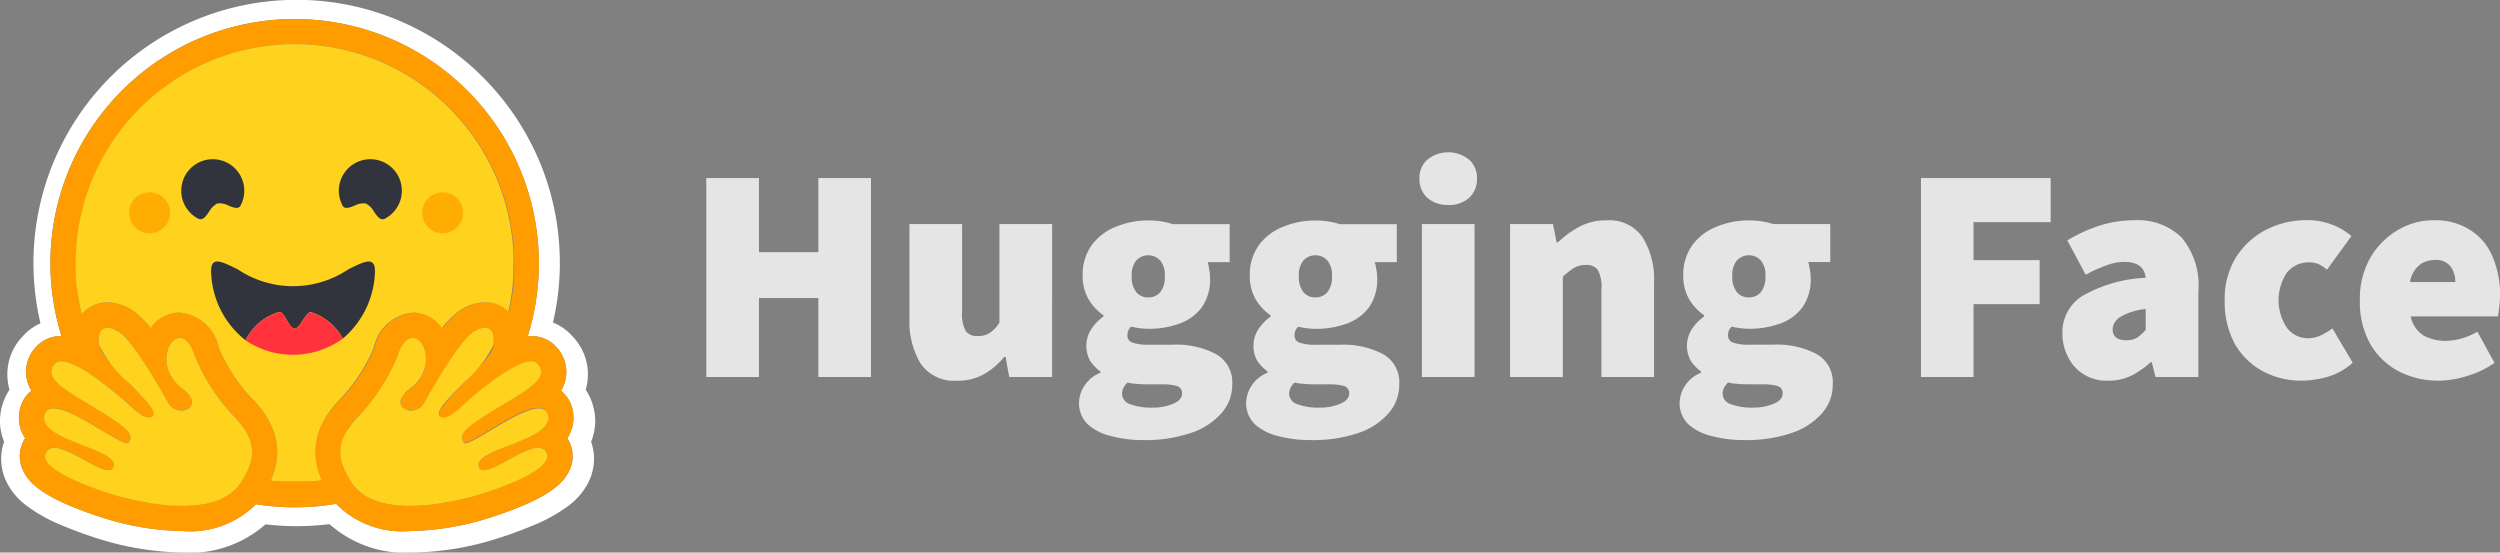
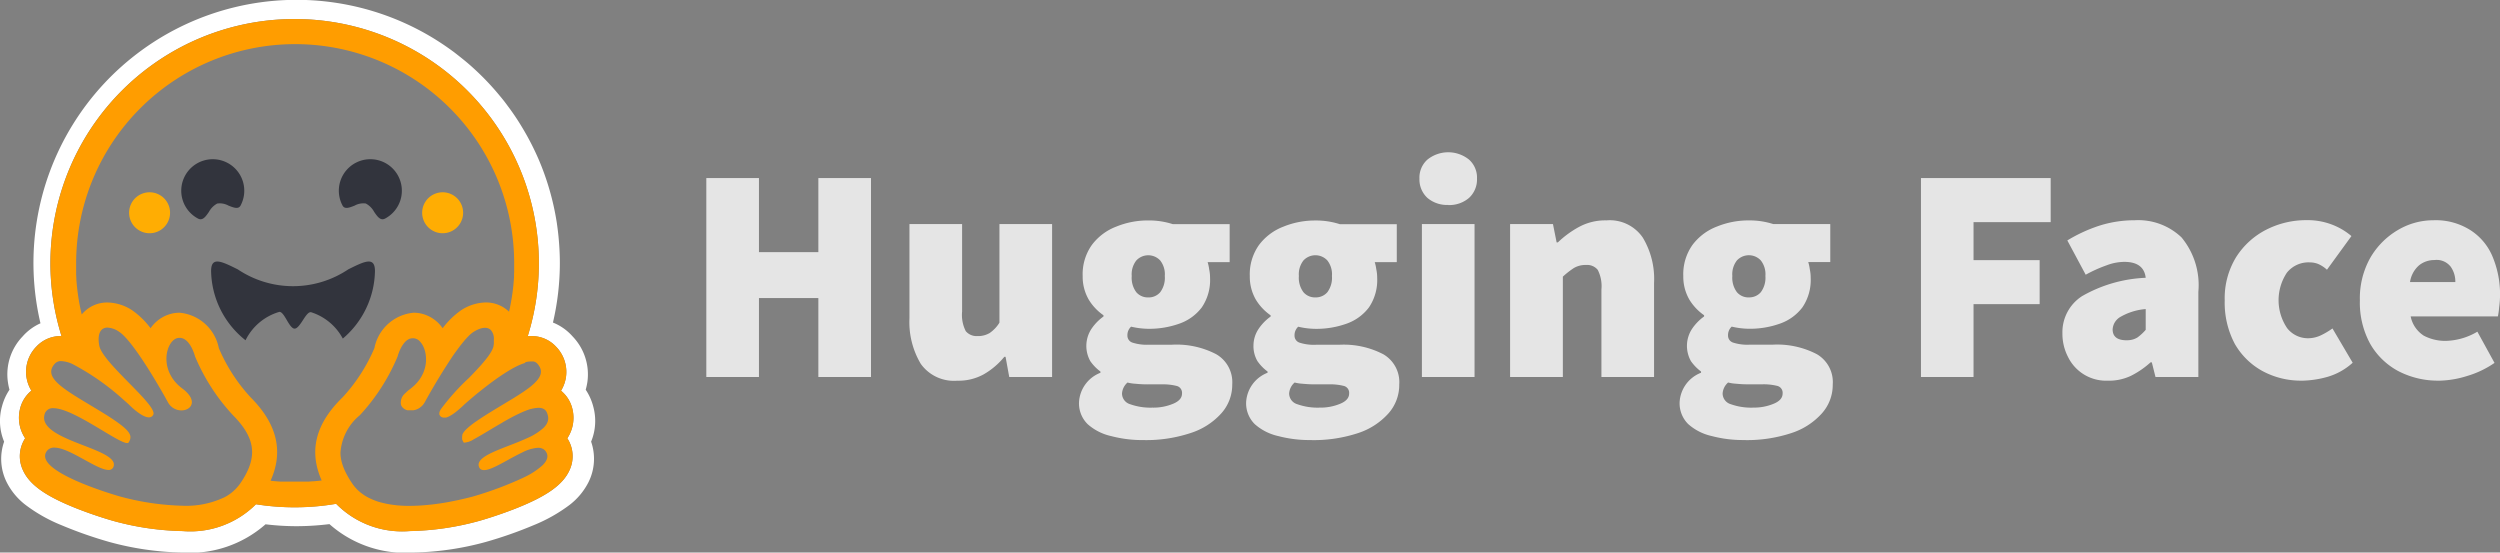
<svg xmlns="http://www.w3.org/2000/svg" width="144.787" height="32" viewBox="0 0 144.787 32">
  <rect x="0" y="0" width="144.787" height="32" fill="#808080" stroke="none" />
  <g id="Hf-logo-with-title" transform="translate(-43.127 -30.536)">
    <path id="Path_113901" data-name="Path 113901" d="M287.541,96.26V84.736h3.049v4.29h3.44v-4.29h3.049V96.26H294.03V91.686h-3.44V96.26Zm14.531.213a2.358,2.358,0,0,1-2.11-.975,4.726,4.726,0,0,1-.656-2.642V87.4h3.049v5.07a2.061,2.061,0,0,0,.213,1.135.817.817,0,0,0,.674.284,1.316,1.316,0,0,0,.709-.177,2.012,2.012,0,0,0,.567-.6V87.4h3.049V96.26h-2.482l-.213-1.17H304.8a4.329,4.329,0,0,1-1.188,1.011A3.011,3.011,0,0,1,302.072,96.473Zm10.781,3.439a7.108,7.108,0,0,1-1.862-.23,3.046,3.046,0,0,1-1.365-.692,1.691,1.691,0,0,1-.5-1.276,1.939,1.939,0,0,1,1.241-1.7v-.071a2.581,2.581,0,0,1-.585-.6,1.8,1.8,0,0,1,.035-1.826,2.783,2.783,0,0,1,.727-.762v-.071a2.992,2.992,0,0,1-.851-.9,2.64,2.64,0,0,1-.355-1.365,2.931,2.931,0,0,1,.532-1.808,3.184,3.184,0,0,1,1.418-1.064,4.834,4.834,0,0,1,1.844-.355,4.463,4.463,0,0,1,1.418.213h3.3v2.2h-1.276a2.4,2.4,0,0,1,.089.408,2.448,2.448,0,0,1,.053.514,2.818,2.818,0,0,1-.479,1.7,2.775,2.775,0,0,1-1.294.94,5.181,5.181,0,0,1-1.808.3,4.543,4.543,0,0,1-.993-.124.664.664,0,0,0-.213.514.421.421,0,0,0,.284.408,2.7,2.7,0,0,0,.957.124h1.33a4.978,4.978,0,0,1,2.571.55A1.867,1.867,0,0,1,318,96.685a2.476,2.476,0,0,1-.638,1.684,4.041,4.041,0,0,1-1.773,1.135A8.194,8.194,0,0,1,312.854,99.912Zm.284-8.262a.878.878,0,0,0,.691-.3,1.393,1.393,0,0,0,.266-.94,1.291,1.291,0,0,0-.266-.9.944.944,0,0,0-1.383,0,1.291,1.291,0,0,0-.266.9,1.393,1.393,0,0,0,.266.94A.878.878,0,0,0,313.137,91.65Zm.213,6.382a2.945,2.945,0,0,0,1.241-.23q.5-.213.5-.585a.411.411,0,0,0-.319-.443,3.255,3.255,0,0,0-.869-.089h-.691a7.022,7.022,0,0,1-.816-.035,2.359,2.359,0,0,1-.461-.071.919.919,0,0,0-.319.638.653.653,0,0,0,.479.621A3.476,3.476,0,0,0,313.35,98.033Zm9.182,1.879a7.107,7.107,0,0,1-1.862-.23,3.046,3.046,0,0,1-1.365-.692,1.691,1.691,0,0,1-.5-1.276,1.939,1.939,0,0,1,1.241-1.7v-.071a2.577,2.577,0,0,1-.585-.6,1.72,1.72,0,0,1-.231-.922,1.739,1.739,0,0,1,.266-.9,2.782,2.782,0,0,1,.727-.762v-.071a2.992,2.992,0,0,1-.851-.9,2.641,2.641,0,0,1-.355-1.365,2.932,2.932,0,0,1,.532-1.808,3.183,3.183,0,0,1,1.418-1.064,4.832,4.832,0,0,1,1.844-.355,4.463,4.463,0,0,1,1.418.213h3.3v2.2h-1.276a2.4,2.4,0,0,1,.089.408,2.456,2.456,0,0,1,.053.514,2.817,2.817,0,0,1-.479,1.7,2.774,2.774,0,0,1-1.294.94,5.181,5.181,0,0,1-1.808.3,4.545,4.545,0,0,1-.993-.124.665.665,0,0,0-.213.514.421.421,0,0,0,.284.408,2.7,2.7,0,0,0,.957.124h1.33a4.978,4.978,0,0,1,2.571.55,1.867,1.867,0,0,1,.922,1.755,2.476,2.476,0,0,1-.638,1.684,4.042,4.042,0,0,1-1.773,1.135A8.194,8.194,0,0,1,322.532,99.912Zm.284-8.262a.879.879,0,0,0,.692-.3,1.394,1.394,0,0,0,.266-.94,1.292,1.292,0,0,0-.266-.9.944.944,0,0,0-1.383,0,1.292,1.292,0,0,0-.266.9,1.394,1.394,0,0,0,.266.94A.879.879,0,0,0,322.816,91.65Zm.213,6.382a2.946,2.946,0,0,0,1.241-.23q.5-.213.5-.585a.412.412,0,0,0-.319-.443,3.255,3.255,0,0,0-.869-.089h-.691a7.024,7.024,0,0,1-.816-.035,2.36,2.36,0,0,1-.461-.071.919.919,0,0,0-.319.638.654.654,0,0,0,.479.621A3.475,3.475,0,0,0,323.028,98.033Zm5.955-1.773V87.4h3.049V96.26Zm1.525-9.964a1.752,1.752,0,0,1-1.206-.408,1.449,1.449,0,0,1-.461-1.117,1.394,1.394,0,0,1,.461-1.1,1.921,1.921,0,0,1,2.411,0,1.394,1.394,0,0,1,.461,1.1,1.449,1.449,0,0,1-.461,1.117A1.752,1.752,0,0,1,330.508,86.3Zm3.583,9.964V87.4h2.482l.213,1.064h.071a5.669,5.669,0,0,1,1.206-.886,3.191,3.191,0,0,1,1.6-.39,2.317,2.317,0,0,1,2.11.993,4.636,4.636,0,0,1,.656,2.624V96.26h-3.049v-5.07a2.062,2.062,0,0,0-.213-1.135.787.787,0,0,0-.674-.284,1.314,1.314,0,0,0-.709.177,4.742,4.742,0,0,0-.638.5V96.26Zm13.545,3.652a7.108,7.108,0,0,1-1.862-.23,3.046,3.046,0,0,1-1.365-.692,1.691,1.691,0,0,1-.5-1.276,1.939,1.939,0,0,1,1.241-1.7v-.071a2.582,2.582,0,0,1-.585-.6,1.8,1.8,0,0,1,.035-1.826,2.783,2.783,0,0,1,.727-.762v-.071a2.992,2.992,0,0,1-.851-.9,2.642,2.642,0,0,1-.354-1.365,2.931,2.931,0,0,1,.532-1.808,3.184,3.184,0,0,1,1.418-1.064,4.833,4.833,0,0,1,1.844-.355,4.463,4.463,0,0,1,1.418.213h3.3v2.2h-1.276a2.389,2.389,0,0,1,.089.408,2.448,2.448,0,0,1,.053.514,2.817,2.817,0,0,1-.479,1.7,2.776,2.776,0,0,1-1.294.94,5.181,5.181,0,0,1-1.808.3,4.542,4.542,0,0,1-.993-.124.664.664,0,0,0-.213.514.421.421,0,0,0,.284.408,2.7,2.7,0,0,0,.957.124h1.33a4.977,4.977,0,0,1,2.571.55,1.867,1.867,0,0,1,.922,1.755,2.475,2.475,0,0,1-.638,1.684,4.04,4.04,0,0,1-1.773,1.135A8.2,8.2,0,0,1,347.636,99.912Zm.284-8.262a.878.878,0,0,0,.691-.3,1.393,1.393,0,0,0,.266-.94,1.291,1.291,0,0,0-.266-.9.944.944,0,0,0-1.383,0,1.291,1.291,0,0,0-.266.9,1.393,1.393,0,0,0,.266.94A.878.878,0,0,0,347.92,91.65Zm.213,6.382a2.945,2.945,0,0,0,1.241-.23q.5-.213.5-.585a.411.411,0,0,0-.319-.443,3.255,3.255,0,0,0-.869-.089h-.691a7.022,7.022,0,0,1-.816-.035,2.358,2.358,0,0,1-.461-.071.919.919,0,0,0-.319.638.653.653,0,0,0,.479.621A3.475,3.475,0,0,0,348.133,98.033Zm9.753-1.773V84.736H365.4v2.553h-4.468v2.2h3.829V92.04h-3.829v4.22Zm10.852.213a2.453,2.453,0,0,1-2.34-1.383,2.9,2.9,0,0,1-.319-1.347,2.483,2.483,0,0,1,1.135-2.163,8.063,8.063,0,0,1,3.688-1.064q-.106-.922-1.241-.922a2.936,2.936,0,0,0-1.011.195,7.954,7.954,0,0,0-1.223.55l-1.064-1.986a8.766,8.766,0,0,1,1.9-.869,6.752,6.752,0,0,1,2-.3,3.629,3.629,0,0,1,2.713.993,4.33,4.33,0,0,1,.975,3.156V96.26h-2.482l-.213-.851h-.071a5.109,5.109,0,0,1-1.135.78A2.967,2.967,0,0,1,368.737,96.473Zm1.064-2.34a1.127,1.127,0,0,0,.621-.16,2.769,2.769,0,0,0,.479-.443V92.324a3.494,3.494,0,0,0-1.507.479.892.892,0,0,0-.408.692Q368.985,94.132,369.8,94.132Zm10.143,2.34a4.672,4.672,0,0,1-2.269-.55,4.136,4.136,0,0,1-1.613-1.578,5.081,5.081,0,0,1-.585-2.517,4.553,4.553,0,0,1,.656-2.5,4.465,4.465,0,0,1,1.755-1.6,5.091,5.091,0,0,1,2.34-.55,3.938,3.938,0,0,1,1.436.248,3.842,3.842,0,0,1,1.152.674l-1.418,1.95a1.8,1.8,0,0,0-.514-.337,1.318,1.318,0,0,0-.479-.089,1.6,1.6,0,0,0-1.33.6,2.884,2.884,0,0,0,.018,3.209,1.527,1.527,0,0,0,1.206.585,1.753,1.753,0,0,0,.727-.16,4.434,4.434,0,0,0,.692-.408l1.17,1.986a3.714,3.714,0,0,1-1.454.816A5.8,5.8,0,0,1,379.944,96.473Zm7.932,0a4.954,4.954,0,0,1-2.34-.55,4.1,4.1,0,0,1-1.631-1.578,4.961,4.961,0,0,1-.6-2.517,4.79,4.79,0,0,1,.6-2.464,4.445,4.445,0,0,1,1.6-1.613,4.027,4.027,0,0,1,2.057-.567,3.735,3.735,0,0,1,2.163.585A3.335,3.335,0,0,1,391,89.31a5.651,5.651,0,0,1,.372,2.925,4.884,4.884,0,0,1-.071.514h-5.053a1.727,1.727,0,0,0,.762,1.117,2.65,2.65,0,0,0,1.294.3,3.743,3.743,0,0,0,1.808-.532l.993,1.808a5.532,5.532,0,0,1-1.6.762A5.712,5.712,0,0,1,387.876,96.473Zm-1.667-5.709h2.624a1.485,1.485,0,0,0-.266-.886,1.028,1.028,0,0,0-.94-.39,1.412,1.412,0,0,0-.887.3A1.594,1.594,0,0,0,386.21,90.764Z" transform="translate(-203.508 -43.889)" fill="#e5e5e5" />
    <path id="Path_113902" data-name="Path 113902" d="M77.479,54.06a3.17,3.17,0,0,0-.431-.953,3.65,3.65,0,0,0,.1-.467,3.173,3.173,0,0,0-.862-2.624,3.011,3.011,0,0,0-1.135-.8,15.164,15.164,0,0,0,.4-3.443c0-.529-.03-1.048-.08-1.558q-.039-.383-.095-.763a15.251,15.251,0,0,0-.511-2.211q-.221-.713-.511-1.4a15.39,15.39,0,0,0-1.011-1.967,13.664,13.664,0,0,0-.821-1.215q-.217-.3-.453-.577a15.127,15.127,0,0,0-1.512-1.588q-.27-.248-.555-.479t-.573-.453q-.589-.438-1.216-.821A15.238,15.238,0,0,0,45.471,49.26a3,3,0,0,0-1.029.755,3.165,3.165,0,0,0-.861,2.621,3.55,3.55,0,0,0,.095.471,3.181,3.181,0,0,0-.431.953,3.119,3.119,0,0,0,.121,2.055,3.023,3.023,0,0,0,.153,2.358,3.829,3.829,0,0,0,1.1,1.314,9.051,9.051,0,0,0,2.073,1.167,24.206,24.206,0,0,0,2.756.967,17.1,17.1,0,0,0,4.172.614A6.64,6.64,0,0,0,58.506,60.9a14.761,14.761,0,0,0,1.8.11,15.691,15.691,0,0,0,1.9-.12A6.624,6.624,0,0,0,67.1,62.535a17.007,17.007,0,0,0,4.168-.614,24.032,24.032,0,0,0,2.759-.967,9.217,9.217,0,0,0,2.077-1.168,3.858,3.858,0,0,0,1.1-1.314,3.023,3.023,0,0,0,.157-2.358A3.139,3.139,0,0,0,77.479,54.06Zm-1.412,2a1.9,1.9,0,0,1,.051,1.689c-.374.847-1.3,1.513-3.109,2.229-1.123.445-2.151.73-2.16.733a16.179,16.179,0,0,1-3.99.581,5.366,5.366,0,0,1-4.266-1.58,14.309,14.309,0,0,1-4.644.026,5.387,5.387,0,0,1-4.243,1.554,16.178,16.178,0,0,1-3.99-.581c-.009,0-1.037-.287-2.16-.733-1.805-.716-2.735-1.382-3.109-2.229a1.9,1.9,0,0,1,.051-1.689c.026-.049.054-.1.083-.144a2.143,2.143,0,0,1-.289-1.731,1.939,1.939,0,0,1,.652-1.025,2.083,2.083,0,0,1,.291-2.555A1.922,1.922,0,0,1,46.673,50h.015a14.145,14.145,0,1,1,27,.011q.1-.01.2-.01a1.922,1.922,0,0,1,1.438.61,2.084,2.084,0,0,1,.291,2.555,1.938,1.938,0,0,1,.652,1.025,2.145,2.145,0,0,1-.289,1.731C76.013,55.966,76.041,56.014,76.066,56.063Z" fill="#fff" />
    <path id="Path_113903" data-name="Path 113903" d="M81.425,61.365a2.145,2.145,0,0,0,.289-1.731,1.939,1.939,0,0,0-.652-1.025,2.138,2.138,0,0,0,.29-.807,2.116,2.116,0,0,0-.581-1.748,1.922,1.922,0,0,0-1.438-.611,2.005,2.005,0,0,0-.2.01,14.144,14.144,0,1,0-27-.011h-.015a1.922,1.922,0,0,0-1.438.611,2.083,2.083,0,0,0-.291,2.555,1.938,1.938,0,0,0-.652,1.026,2.143,2.143,0,0,0,.29,1.731c-.03.046-.057.095-.083.144a1.9,1.9,0,0,0-.051,1.689c.374.846,1.3,1.513,3.109,2.229,1.123.445,2.151.73,2.16.733a16.179,16.179,0,0,0,3.99.581,5.387,5.387,0,0,0,4.243-1.554,14.309,14.309,0,0,0,4.644-.026A5.366,5.366,0,0,0,72.3,66.74a16.18,16.18,0,0,0,3.99-.581c.009,0,1.037-.287,2.16-.733,1.805-.716,2.735-1.383,3.109-2.229a1.9,1.9,0,0,0-.051-1.689C81.483,61.459,81.455,61.411,81.425,61.365ZM62.74,63.571q-.117.206-.252.4a2.555,2.555,0,0,1-.9.8,5.156,5.156,0,0,1-2.437.5,15.169,15.169,0,0,1-3.624-.534c-.039-.01-4.909-1.386-4.293-2.557a.508.508,0,0,1,.49-.275c.868,0,2.449,1.293,3.128,1.293a.282.282,0,0,0,.3-.222c.29-1.038-4.4-1.475-4.006-2.979a.481.481,0,0,1,.525-.374c1.148,0,3.724,2.018,4.262,2.018a.1.1,0,0,0,.087-.037l.007-.012c.253-.418.108-.721-1.625-1.782l-.166-.1c-1.906-1.154-3.245-1.848-2.483-2.677a.468.468,0,0,1,.362-.138,1.724,1.724,0,0,1,.634.16,14.322,14.322,0,0,1,2.985,2.088c.172.15.273.241.273.241s.738.768,1.184.768a.271.271,0,0,0,.249-.141c.317-.534-2.939-3-3.123-4.019-.124-.69.087-1.039.479-1.039a1.3,1.3,0,0,1,.664.238c.778.494,2.281,3.076,2.831,4.08a.888.888,0,0,0,.783.479c.563,0,1-.559.052-1.27-1.43-1.07-.928-2.819-.246-2.926a.6.6,0,0,1,.088-.007c.621,0,.894,1.069.894,1.069a11.53,11.53,0,0,0,2.18,3.392C63.294,61.265,63.468,62.291,62.74,63.571Zm4.457.236-.071.009L67,63.829l-.193.019-.063.006-.057,0-.082.007-.09.006-.09.006h-.02l-.071,0-.03,0-.084,0-.1,0-.088,0-.059,0h-.349l-.246,0-.066,0-.056,0-.07,0-.087,0-.078,0h-.02l-.075,0-.062,0-.048,0-.182-.013-.064-.005-.08-.007-.094-.009-.157-.016h0c.765-1.706.378-3.3-1.168-4.844a9.936,9.936,0,0,1-1.828-2.835,2.549,2.549,0,0,0-2.277-2.052,2.036,2.036,0,0,0-.314.025,2.08,2.08,0,0,0-1.362.872,4.789,4.789,0,0,0-1.048-1.026A2.7,2.7,0,0,0,54.8,53.5a1.9,1.9,0,0,0-1.487.683l-.009.011-.021-.087v0q-.105-.449-.176-.906a.013.013,0,0,0,0-.006l-.01-.069c-.006-.037-.011-.074-.016-.112s-.009-.062-.013-.093-.008-.062-.012-.093-.008-.062-.011-.093-.007-.059-.01-.088v-.008q-.023-.2-.039-.408l-.006-.079q0-.032,0-.065c0-.005,0-.01,0-.015l-.006-.087c0-.032,0-.063-.005-.095s0-.063,0-.095l0-.083v-.025l0-.077,0-.065c0-.026,0-.052,0-.078v-.082c0-.027,0-.054,0-.082s0-.055,0-.082a12.684,12.684,0,0,1,25.368,0v.164c0,.027,0,.055,0,.082s0,.045,0,.068,0,.04,0,.06,0,.051,0,.077v0q0,.083-.007.167v.018l0,.083,0,.066q-.014.234-.036.467v0c0,.029-.006.058-.009.088q-.011.1-.022.2l-.009.068-.011.08c0,.029-.008.058-.012.088s-.009.065-.014.1l-.012.077-.014.087c0,.029-.009.058-.015.087s-.01.058-.015.087c-.01.058-.02.115-.032.172q-.033.171-.07.342l-.019.085a1.91,1.91,0,0,0-1.351-.536,2.7,2.7,0,0,0-1.446.465,4.789,4.789,0,0,0-1.048,1.026,2.082,2.082,0,0,0-1.362-.872,2.059,2.059,0,0,0-.314-.025,2.549,2.549,0,0,0-2.277,2.052,9.968,9.968,0,0,1-1.83,2.837C66.833,60.521,66.443,62.107,67.2,63.807Zm13.095-3.416-.005.015-.011.028-.019.042a.878.878,0,0,1-.055.1,1.11,1.11,0,0,1-.092.119l-.024.026-.037.038a3.447,3.447,0,0,1-.957.6l-.134.06-.045.02-.091.039-.092.039-.093.039c-.218.09-.442.175-.661.26l-.093.036-.092.036-.182.072-.089.036-.087.036-.043.018-.084.036c-.642.275-1.1.556-1.007.9,0,.01.006.019.009.028a.327.327,0,0,0,.035.073.246.246,0,0,0,.03.038c.114.118.322.1.584.006l.065-.025.045-.018.023-.01c.06-.025.123-.054.188-.085l.049-.024c.32-.156.683-.368,1.043-.559l.166-.087q.135-.07.273-.135a2.365,2.365,0,0,1,.919-.274.576.576,0,0,1,.317.082l.015.01a.488.488,0,0,1,.116.116c.007.011.015.021.022.033l.02.035c.127.242.021.492-.229.738a4.288,4.288,0,0,1-1.036.681l-.095.047a20.343,20.343,0,0,1-2.934,1.091c-.44.114-1.069.264-1.777.376l-.1.016-.017,0q-.241.036-.483.064l-.015,0c-.294.033-.595.058-.9.068h0q-.163.006-.325.006h-.125q-.248,0-.5-.022h-.012c-.059,0-.118-.01-.177-.017q-.152-.016-.3-.04l-.121-.02-.055-.01h0q-.087-.017-.173-.036l-.1-.024-.02-.005-.049-.013-.009,0-.052-.015-.056-.016-.007,0-.049-.015-.055-.018-.045-.015-.033-.012-.095-.035-.03-.012-.025-.01c-.047-.019-.095-.039-.141-.06l-.031-.015-.005,0L70,64.846l-.064-.032-.006,0-.031-.016q-.082-.043-.161-.091l-.029-.018-.043-.027-.037-.025-.04-.028-.024-.017-.075-.056-.039-.03c-.029-.023-.057-.047-.084-.071h0c-.027-.023-.053-.047-.079-.072v0l-.039-.039-.038-.04-.038-.041-.035-.04,0,0a2.513,2.513,0,0,1-.169-.22l-.021-.031-.041-.061-.039-.061q-.029-.044-.057-.09l-.039-.064-.032-.055-.017-.03-.018-.031-.009-.017-.006-.011-.033-.061-.015-.027-.015-.029-.015-.029-.029-.058-.014-.029-.029-.061-.011-.025q-.019-.042-.037-.085l-.023-.056q-.032-.083-.06-.167c-.006-.017-.011-.033-.016-.05q-.018-.057-.033-.115c-.012-.045-.022-.091-.031-.136q-.009-.04-.015-.081c0-.027-.008-.054-.012-.081q-.01-.08-.015-.161c0-.009,0-.018,0-.027s0-.035,0-.053a3.075,3.075,0,0,1,1.126-2.176,11.532,11.532,0,0,0,2.18-3.392s.022-.085.067-.206c.015-.04.031-.081.047-.12s.039-.089.061-.133l.006-.013q.042-.083.091-.162c.008-.012.015-.024.024-.036q.037-.055.078-.106c.021-.026.044-.052.067-.076a.721.721,0,0,1,.274-.186l.013,0,.026-.008.031-.007h0a.518.518,0,0,1,.066-.009h.037a.54.54,0,0,1,.433.215l.014.016a.991.991,0,0,1,.09.124q.03.048.057.1l.021.044.01.023c.007.015.013.03.019.046a1.675,1.675,0,0,1,.081.277,1.9,1.9,0,0,1,.035.309q0,.069,0,.139c0,.018,0,.036,0,.054a2,2,0,0,1-.129.581l-.022.056a2.069,2.069,0,0,1-.125.25q-.04.069-.087.137l-.019.027a2.265,2.265,0,0,1-.246.289,2.6,2.6,0,0,1-.284.246,2.3,2.3,0,0,0-.283.247.7.7,0,0,0-.254.673.518.518,0,0,0,.024.058.448.448,0,0,0,.081.111l.009.009.029.026.01.008a.579.579,0,0,0,.077.05l.024.012a.661.661,0,0,0,.115.044l.011,0,.015,0,.013,0,.014,0,.014,0,.013,0,.03,0h.01l.017,0h.151l.023,0,.022,0,.015,0a.846.846,0,0,0,.222-.064l.044-.021a.807.807,0,0,0,.086-.05.878.878,0,0,0,.108-.084l.024-.022L73,59.5a.843.843,0,0,0,.065-.073,1.013,1.013,0,0,0,.1-.144q.491-.893,1.029-1.759l.049-.079.05-.079.075-.118.025-.039.05-.078q.1-.157.2-.31l.051-.076c.1-.152.2-.3.306-.44l.051-.069q.165-.228.344-.445l.047-.057.023-.028.046-.054.023-.026.045-.051.023-.024.066-.07.044-.044a1.75,1.75,0,0,1,.279-.232l.023-.015.024-.015.046-.027c.4-.224.723-.241.912-.053a.767.767,0,0,1,.174.567c0,.012,0,.023,0,.035v.013c0,.012,0,.024,0,.036a.448.448,0,0,1,0,.045c0,.015,0,.026,0,.04a.09.09,0,0,1,0,.012c0,.012,0,.024,0,.035a.027.027,0,0,1,0,.011c0,.016,0,.032-.007.048s0,.029-.007.044,0,.017,0,.025a.675.675,0,0,1-.017.07,1.012,1.012,0,0,1-.047.127l-.025.053c-.018.036-.038.073-.061.112l-.035.058-.019.03-.06.091c-.021.031-.043.062-.067.094s-.064.085-.1.129l-.026.033q-.111.138-.227.271l-.061.069-.031.035-.129.142-.033.036-.067.072-.068.072-.069.073-.07.073-.07.073-.142.146a13.158,13.158,0,0,0-1.636,1.822q-.024.042-.044.087a.362.362,0,0,0-.039.2.152.152,0,0,0,.019.051.327.327,0,0,0,.049.065.258.258,0,0,0,.028.024.28.28,0,0,0,.171.052H74.3l.02,0,.016,0h.007l.015,0h0l.016,0,.006,0,.018,0,.021-.006.042-.014a.9.9,0,0,0,.089-.037l.022-.011.022-.011c.029-.015.058-.031.087-.048l.069-.043.022-.015.022-.015.022-.015.012-.008.032-.022c.03-.021.058-.042.086-.064l0,0,.045-.035c.061-.049.12-.1.173-.143l.035-.031,0,0,.018-.016c.043-.039.082-.075.114-.1l.013-.013.032-.03.019-.018.007-.007,0,0,.032-.032h0l.006-.005.007-.007,0,0,.006-.006.034-.03.019-.017.03-.027.023-.02.012-.011.024-.021.035-.031.019-.016c.073-.063.161-.14.263-.226l.042-.035.069-.058.07-.059c.092-.076.191-.157.3-.242l.069-.055.18-.142.075-.058.188-.144c.144-.108.292-.217.442-.323l.064-.045.135-.092.041-.028q.121-.081.244-.159l.041-.026.04-.025.12-.074.04-.024.08-.047.078-.045.016-.009.062-.034.077-.041.038-.02.037-.019q.128-.064.26-.118l.036-.015.07-.027.069-.024.06-.019.007,0L79,56.959h0l.063-.017h0q.047-.011.092-.019l.03,0c.029,0,.058-.007.087-.009l.055,0h.014a.532.532,0,0,1,.055,0l.024,0h0l.024,0,.024,0h0l.023.006a.411.411,0,0,1,.171.095l0,0,.009.008.008.009a.923.923,0,0,1,.165.239l.007.015a.592.592,0,0,1,.033.1.551.551,0,0,1-.017.3.833.833,0,0,1-.052.121l-.014.025a1.382,1.382,0,0,1-.184.243l-.015.016c-.033.035-.067.069-.1.1l-.034.032-.018.016q-.055.049-.113.1l-.02.016-.083.065q-.147.112-.3.217l-.186.124q-.179.117-.36.23l-.106.065c-.329.2-.694.419-1.084.655l-.1.061-.312.193-.049.031-.093.06-.108.069-.077.05-.05.033-.072.048-.023.015-.072.049-.038.026-.045.031-.042.029q-.1.069-.195.141l-.022.017-.073.057-.031.025q-.078.063-.141.12l-.021.019-.035.032-.023.022-.011.011q-.036.036-.07.074l-.011.013c-.025.028-.046.056-.065.082l-.008.012a.717.717,0,0,0-.057.1l-.006.012,0,.009,0,.007,0,.01s0,.01,0,.015a.365.365,0,0,0-.015.061l0,.011v.073a.061.061,0,0,0,0,.013s0,.005,0,.008a.124.124,0,0,0,0,.013l0,.018h0l0,.018,0,.019a.512.512,0,0,0,.019.056.015.015,0,0,0,0,0l.006.014c.008.019.017.038.027.056l.011.019.011.019.012.019.007.009,0,0,0,0,0,0,.01.006.011,0,.012,0a1.151,1.151,0,0,0,.559-.2l.047-.025.08-.044.039-.022.085-.048.053-.03c.349-.2.765-.459,1.2-.71l.121-.07.081-.052.122-.069q.26-.148.526-.284l.079-.04.157-.076q.15-.071.3-.135l.056-.023.007,0a2.265,2.265,0,0,1,.784-.19.793.793,0,0,1,.141.012h0l.042.009h0a.422.422,0,0,1,.059.019.326.326,0,0,1,.044.02.42.42,0,0,1,.156.136l.01.015a.436.436,0,0,1,.038.071c.006.014.012.029.017.045s.01.031.015.048A.655.655,0,0,1,80.291,60.391Z" transform="translate(-5.442 -5.445)" fill="#ff9d00" />
-     <path id="Path_113904" data-name="Path 113904" d="M85.577,58.567v-.082a12.683,12.683,0,1,0-25.366,0v.027c0,.018,0,.036,0,.055s0,.055,0,.082v.112c0,.016,0,.032,0,.048l0,.065,0,.076v.025l0,.079v0l0,.093v0c0,.032,0,.063.005.095s0,.058.006.088v.005c0,.025,0,.05.005.075v.007c0,.024,0,.048.006.072v0l0,.042q.015.181.035.362v.008L60.3,60l.012.093q.012.093.025.185.008.056.016.112v0q.019.126.041.252.062.364.147.725v0l.005.023.015.064.009-.011a1.9,1.9,0,0,1,1.487-.683,2.7,2.7,0,0,1,1.447.465,4.789,4.789,0,0,1,1.048,1.026,2.079,2.079,0,0,1,1.362-.872,2.04,2.04,0,0,1,.314-.025,2.55,2.55,0,0,1,2.277,2.052,9.876,9.876,0,0,0,1.831,2.834c1.546,1.544,1.932,3.138,1.168,4.844h0l.157.016.094.009h.011l.069.006.064.005.182.013.048,0,.038,0H72.2l.075,0h.02l.079,0,.087,0,.07,0H72.6q.148,0,.3,0h.349l.059,0,.088,0,.1,0,.084,0,.03,0,.044,0,.026,0h.02l.09-.006.09-.007.081-.006.057,0,.063-.006.193-.019.122-.014.071-.009c-.753-1.7-.363-3.286,1.176-4.824a9.973,9.973,0,0,0,1.83-2.837,2.549,2.549,0,0,1,2.277-2.052,2.017,2.017,0,0,1,.314.025,2.082,2.082,0,0,1,1.362.872,4.792,4.792,0,0,1,1.048-1.026,2.7,2.7,0,0,1,1.446-.465,1.911,1.911,0,0,1,1.351.536q.029-.131.057-.262.017-.082.033-.165.02-.1.037-.2c0-.018.006-.037.01-.055s.01-.058.015-.087l0-.011.012-.076.012-.077h0c0-.032.01-.064.014-.1s.007-.049.01-.073l0-.014.01-.08.009-.068q.008-.067.015-.135c0-.018,0-.036.006-.054l0-.015c0-.03.006-.06.009-.09l.007-.07q.021-.231.034-.463h0l0-.082V59.1l0-.078q0-.044,0-.089v-.024c0-.018,0-.037,0-.055v-.008c0-.017,0-.035,0-.052v-.015c0-.018,0-.035,0-.053v-.015c0-.022,0-.045,0-.067ZM69.749,71.238c1-1.473.933-2.579-.445-3.956a11.534,11.534,0,0,1-2.18-3.392s-.3-1.17-.982-1.063-1.184,1.856.246,2.926-.284,1.8-.835.792-2.053-3.586-2.832-4.08-1.327-.217-1.143.8a6.965,6.965,0,0,0,1.732,2.173c.8.818,1.551,1.577,1.391,1.845-.317.534-1.433-.627-1.433-.627s-3.494-3.179-4.255-2.351c-.7.764.38,1.413,2.046,2.413l.437.263c1.906,1.154,2.055,1.459,1.784,1.9-.1.161-.738-.222-1.523-.693-1.338-.8-3.1-1.863-3.352-.914-.216.821,1.082,1.323,2.26,1.779.981.38,1.878.727,1.746,1.2-.137.489-.878.081-1.688-.365-.91-.5-1.906-1.049-2.232-.43-.617,1.17,4.253,2.547,4.293,2.557C64.357,72.42,68.352,73.284,69.749,71.238Zm6.471,0c-1-1.473-.933-2.579.445-3.956a11.537,11.537,0,0,0,2.181-3.392s.3-1.17.982-1.063,1.184,1.856-.246,2.926.284,1.8.835.792,2.052-3.586,2.831-4.08,1.327-.217,1.143.8a6.963,6.963,0,0,1-1.732,2.173c-.8.817-1.55,1.576-1.391,1.845.317.534,1.433-.627,1.433-.627s3.494-3.179,4.254-2.351c.7.764-.38,1.413-2.047,2.414l-.437.263c-1.906,1.154-2.055,1.459-1.784,1.9.1.161.738-.222,1.523-.693,1.338-.8,3.1-1.863,3.352-.915.216.821-1.082,1.324-2.26,1.78-.981.38-1.878.727-1.746,1.2.137.489.878.081,1.688-.365.91-.5,1.906-1.049,2.233-.43.617,1.171-4.253,2.546-4.293,2.557C81.611,72.42,77.616,73.284,76.22,71.238Z" transform="translate(-12.702 -12.711)" fill="#ffd21e" fill-rule="evenodd" />
    <path id="Path_113905" data-name="Path 113905" d="M116.54,88.192a1.188,1.188,0,0,1,.485.486c.189.274.365.529.635.385a1.825,1.825,0,1,0-2.468-.755c.125.235.4.125.7.007A1.034,1.034,0,0,1,116.54,88.192Zm-8.6,0a1.188,1.188,0,0,0-.485.486c-.189.274-.365.529-.635.385a1.825,1.825,0,1,1,2.469-.755c-.126.235-.4.124-.7.007A1.032,1.032,0,0,0,107.942,88.193Zm7.268,7.824a5.25,5.25,0,0,0,1.863-3.906c0-.854-.574-.585-1.494-.13l-.052.026a5.744,5.744,0,0,1-6.4,0c-.949-.47-1.544-.765-1.544.1a5.216,5.216,0,0,0,1.994,4.006,3.171,3.171,0,0,1,1.937-1.638c.146-.044.3.208.45.465s.3.5.455.5.326-.25.484-.494.326-.5.481-.454A3.174,3.174,0,0,1,115.21,96.017Z" transform="translate(-52.228 -45.87)" fill="#32343d" fill-rule="evenodd" />
-     <path id="Path_113906" data-name="Path 113906" d="M133.733,140.03a4.929,4.929,0,0,1-5.632.1,3.175,3.175,0,0,1,1.937-1.638c.287-.086.59.967.9.967.337,0,.661-1.046.965-.948A3.175,3.175,0,0,1,133.733,140.03Z" transform="translate(-70.752 -89.883)" fill="#ff323d" />
    <path id="Path_113907" data-name="Path 113907" d="M89.661,99.233a1.186,1.186,0,1,1,.5-.755A1.185,1.185,0,0,1,89.661,99.233Zm16.973,0a1.186,1.186,0,1,1,.5-.755A1.185,1.185,0,0,1,106.634,99.233Z" transform="translate(-37.207 -55.392)" fill="#ffad03" fill-rule="evenodd" />
  </g>
</svg>